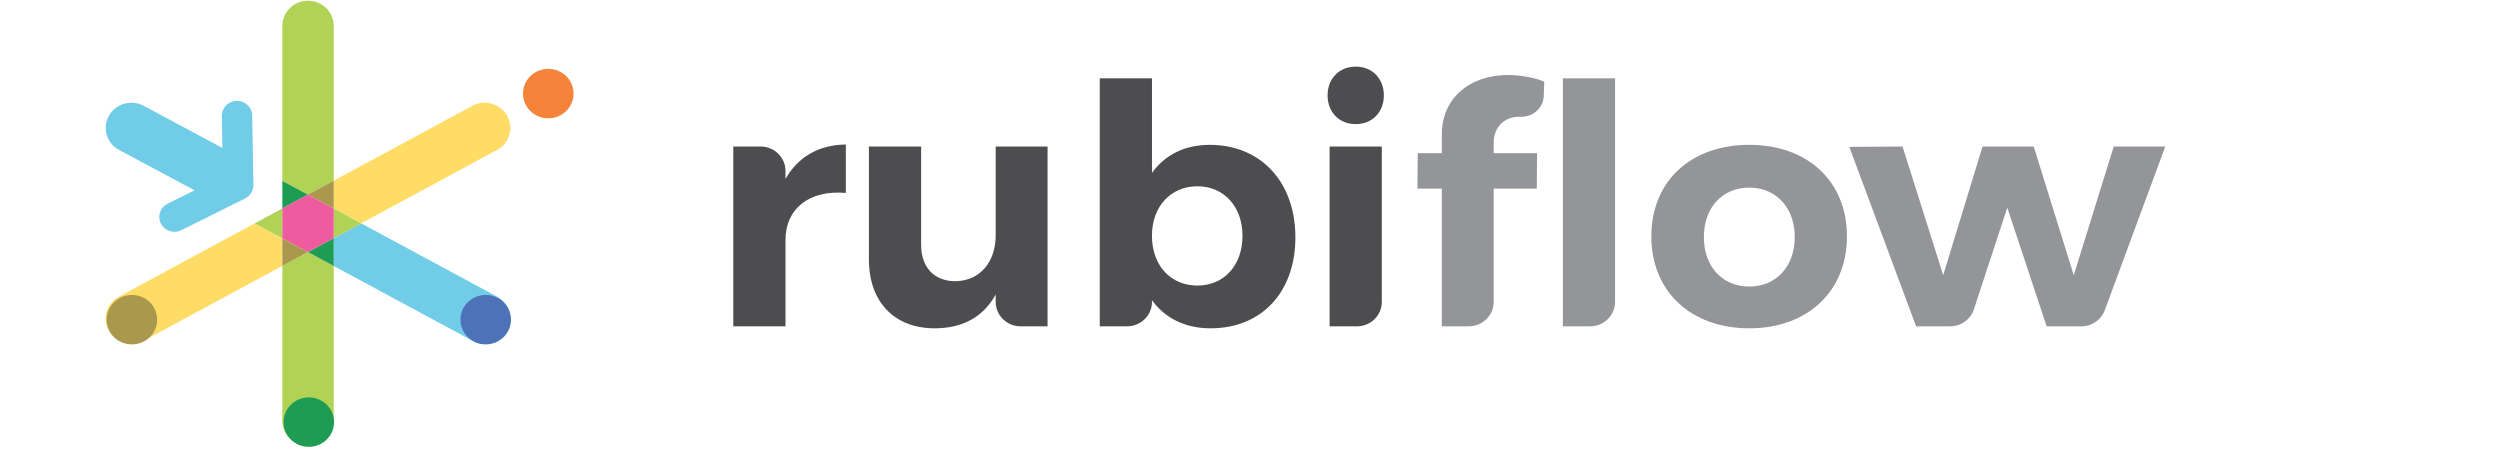
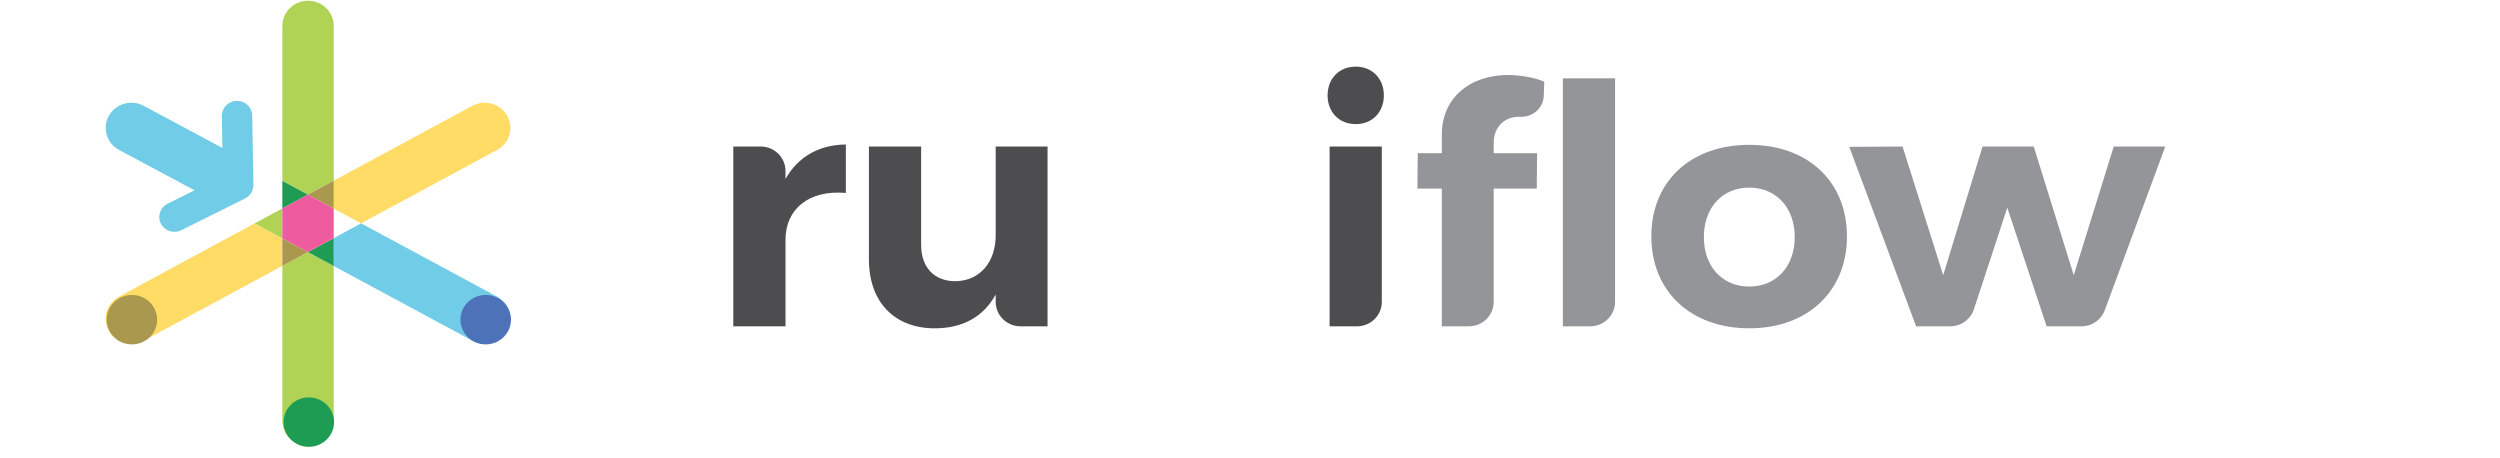
<svg xmlns="http://www.w3.org/2000/svg" width="120px" height="22px" viewBox="0 0 120 22" version="1.1">
  <title>rubiflow-linear</title>
  <desc>Created with Sketch.</desc>
  <g id="rubiflow-linear" stroke="none" stroke-width="1" fill="none" fill-rule="evenodd">
    <g id="Group" transform="translate(5, 0)" fill-rule="nonzero">
      <g id="Path">
        <path d="M12.333,10.72 L18.861,7.195 C19.457,6.873 19.674,6.139 19.344,5.555 C19.015,4.972 18.264,4.76 17.668,5.082 L11.019,8.672 L11.019,10.012 L12.333,10.72 Z" fill="#FFDC65" />
        <path d="M7.224,10.722 L0.711,14.239 C0.115,14.561 -0.102,15.296 0.227,15.879 C0.557,16.462 1.307,16.675 1.903,16.352 L8.552,12.762 L8.552,11.438 L7.224,10.722 Z" fill="#FFDC65" />
        <path d="M11.019,8.673 L11.019,1.243 C11.019,0.576 10.466,0.035 9.785,0.035 C9.104,0.035 8.552,0.576 8.552,1.243 L8.552,8.682 L9.778,9.343 L11.019,8.673 Z" fill="#B1D355" />
        <path d="M8.552,12.762 L8.552,20.192 C8.552,20.859 9.104,21.399 9.786,21.399 C10.467,21.399 11.019,20.859 11.019,20.192 L11.019,12.769 L9.779,12.1 L8.552,12.762 Z" fill="#B1D355" />
        <polygon fill="#AA984E" points="11.019 10.012 11.019 8.673 9.778 9.343" />
        <polygon fill="#AA984E" points="8.552 11.438 8.552 12.762 9.778 12.1" />
        <path d="M18.861,14.239 L12.333,10.72 L11.019,11.429 L11.019,12.768 L17.668,16.352 C18.265,16.675 19.015,16.462 19.344,15.879 C19.673,15.296 19.457,14.561 18.861,14.239 Z" fill="#71CDE7" />
        <polygon fill="#B1D355" points="8.552 10.005 7.224 10.722 8.552 11.438" />
-         <polygon fill="#B1D355" points="11.019 11.43 12.333 10.72 11.019 10.012" />
        <polygon fill="#1F9C54" points="9.778 12.1 11.019 12.769 11.019 11.43" />
        <polygon fill="#1F9C54" points="9.778 9.343 8.552 8.682 8.552 10.005" />
        <polygon fill="#EE5B9F" points="9.778 9.343 8.552 10.005 8.552 11.438 9.778 12.1 11.019 11.43 11.019 10.012" />
      </g>
      <path d="M7.106,5.542 C7.1,5.152 6.775,4.841 6.377,4.841 C6.373,4.841 6.369,4.841 6.365,4.841 C5.962,4.848 5.641,5.173 5.648,5.566 L5.675,7.1 L1.903,5.082 C1.307,4.76 0.557,4.972 0.227,5.555 C-0.102,6.139 0.115,6.873 0.711,7.195 L4.336,9.134 L3.043,9.779 C2.683,9.958 2.541,10.387 2.724,10.738 C2.853,10.986 3.109,11.128 3.374,11.128 C3.486,11.128 3.598,11.103 3.705,11.05 L6.766,9.524 C7.015,9.4 7.169,9.149 7.164,8.877 L7.106,5.542 Z" id="Path" fill="#71CDE7" />
      <ellipse id="Oval" fill="#1F9C54" cx="9.822" cy="20.261" rx="1.213" ry="1.187" />
-       <ellipse id="Oval" fill="#F5833A" cx="21.318" cy="4.492" rx="1.213" ry="1.187" />
      <ellipse id="Oval" fill="#4E72B8" cx="18.314" cy="15.344" rx="1.213" ry="1.187" />
      <ellipse id="Oval" fill="#AA984E" cx="1.331" cy="15.344" rx="1.213" ry="1.187" />
    </g>
    <g id="Group" transform="translate(35.167, 3)" fill-rule="nonzero">
      <path d="M2.537,5.588 C3.139,4.53 4.132,3.952 5.434,3.936 L5.434,6.262 C3.644,6.102 2.537,7.049 2.537,8.508 L2.537,12.663 L0.031,12.663 L0.031,4.033 L1.345,4.033 C2.003,4.033 2.537,4.559 2.537,5.207 L2.537,5.588 Z" id="Path" fill="#4D4D4F" />
      <path d="M15.116,12.663 L13.818,12.663 C13.16,12.663 12.626,12.137 12.626,11.489 L12.626,11.139 C12.024,12.23 11.015,12.759 9.698,12.759 C7.761,12.759 6.541,11.492 6.541,9.454 L6.541,4.032 L9.047,4.032 L9.047,8.749 C9.047,9.84 9.681,10.498 10.69,10.498 C11.893,10.482 12.626,9.551 12.626,8.3 L12.626,4.033 L15.116,4.033 L15.116,12.663 Z" id="Path" fill="#4D4D4F" />
-       <path d="M27.012,8.397 C27.012,11.011 25.4,12.759 22.942,12.759 C21.722,12.759 20.762,12.278 20.128,11.412 L20.128,11.489 C20.128,12.137 19.594,12.663 18.936,12.663 L17.621,12.663 L17.621,0.76 L20.128,0.76 L20.128,5.3 C20.746,4.433 21.706,3.952 22.894,3.952 C25.351,3.952 27.012,5.733 27.012,8.397 Z M24.473,8.316 C24.473,6.936 23.594,5.941 22.308,5.941 C21.023,5.941 20.127,6.92 20.127,8.316 C20.127,9.743 21.023,10.706 22.308,10.706 C23.594,10.706 24.473,9.727 24.473,8.316 Z" id="Shape" fill="#4D4D4F" />
      <path d="M31.258,1.578 C31.258,2.38 30.705,2.958 29.907,2.958 C29.11,2.958 28.557,2.38 28.557,1.578 C28.557,0.776 29.111,0.198 29.907,0.198 C30.705,0.198 31.258,0.776 31.258,1.578 Z M28.654,12.663 L28.654,4.033 L31.16,4.033 L31.16,11.489 C31.16,12.138 30.627,12.664 29.969,12.664 L28.654,12.664 L28.654,12.663 Z" id="Shape" fill="#4D4D4F" />
      <path d="M34.04,3.455 C34.04,1.739 35.342,0.584 37.279,0.599 C37.865,0.615 38.515,0.728 38.956,0.92 L38.934,1.6 C38.915,2.194 38.397,2.636 37.794,2.605 C37.794,2.605 37.787,2.605 37.784,2.605 C37.052,2.589 36.531,3.102 36.531,3.84 L36.531,4.353 L38.613,4.353 L38.598,6.054 L36.531,6.054 L36.531,11.489 C36.531,12.137 35.997,12.663 35.339,12.663 L34.04,12.663 L34.04,6.054 L32.868,6.054 L32.885,4.353 L34.04,4.353 L34.04,3.455 Z M41.165,12.663 L39.85,12.663 L39.85,0.76 L42.356,0.76 L42.356,11.489 C42.356,12.137 41.822,12.663 41.165,12.663 Z" id="Shape" fill="#939598" />
      <path d="M53.487,8.348 C53.487,10.979 51.599,12.759 48.8,12.759 C45.985,12.759 44.097,10.979 44.097,8.348 C44.097,5.701 45.985,3.952 48.8,3.952 C51.599,3.952 53.487,5.701 53.487,8.348 Z M46.619,8.379 C46.619,9.791 47.498,10.754 48.8,10.754 C50.086,10.754 50.98,9.791 50.98,8.379 C50.98,6.968 50.086,6.005 48.8,6.005 C47.498,6.005 46.619,6.968 46.619,8.379 Z" id="Shape" fill="#939598" />
      <path d="M63.071,12.663 L61.183,6.968 L59.579,11.85 C59.42,12.335 58.962,12.663 58.445,12.663 L56.806,12.663 L53.599,4.049 L56.155,4.033 L58.107,10.209 L59.995,4.033 L62.452,4.033 L64.373,10.209 L66.293,4.033 L68.766,4.033 L65.862,11.891 C65.692,12.355 65.244,12.664 64.743,12.664 L63.071,12.664 L63.071,12.663 Z" id="Path" fill="#939598" />
    </g>
  </g>
</svg>